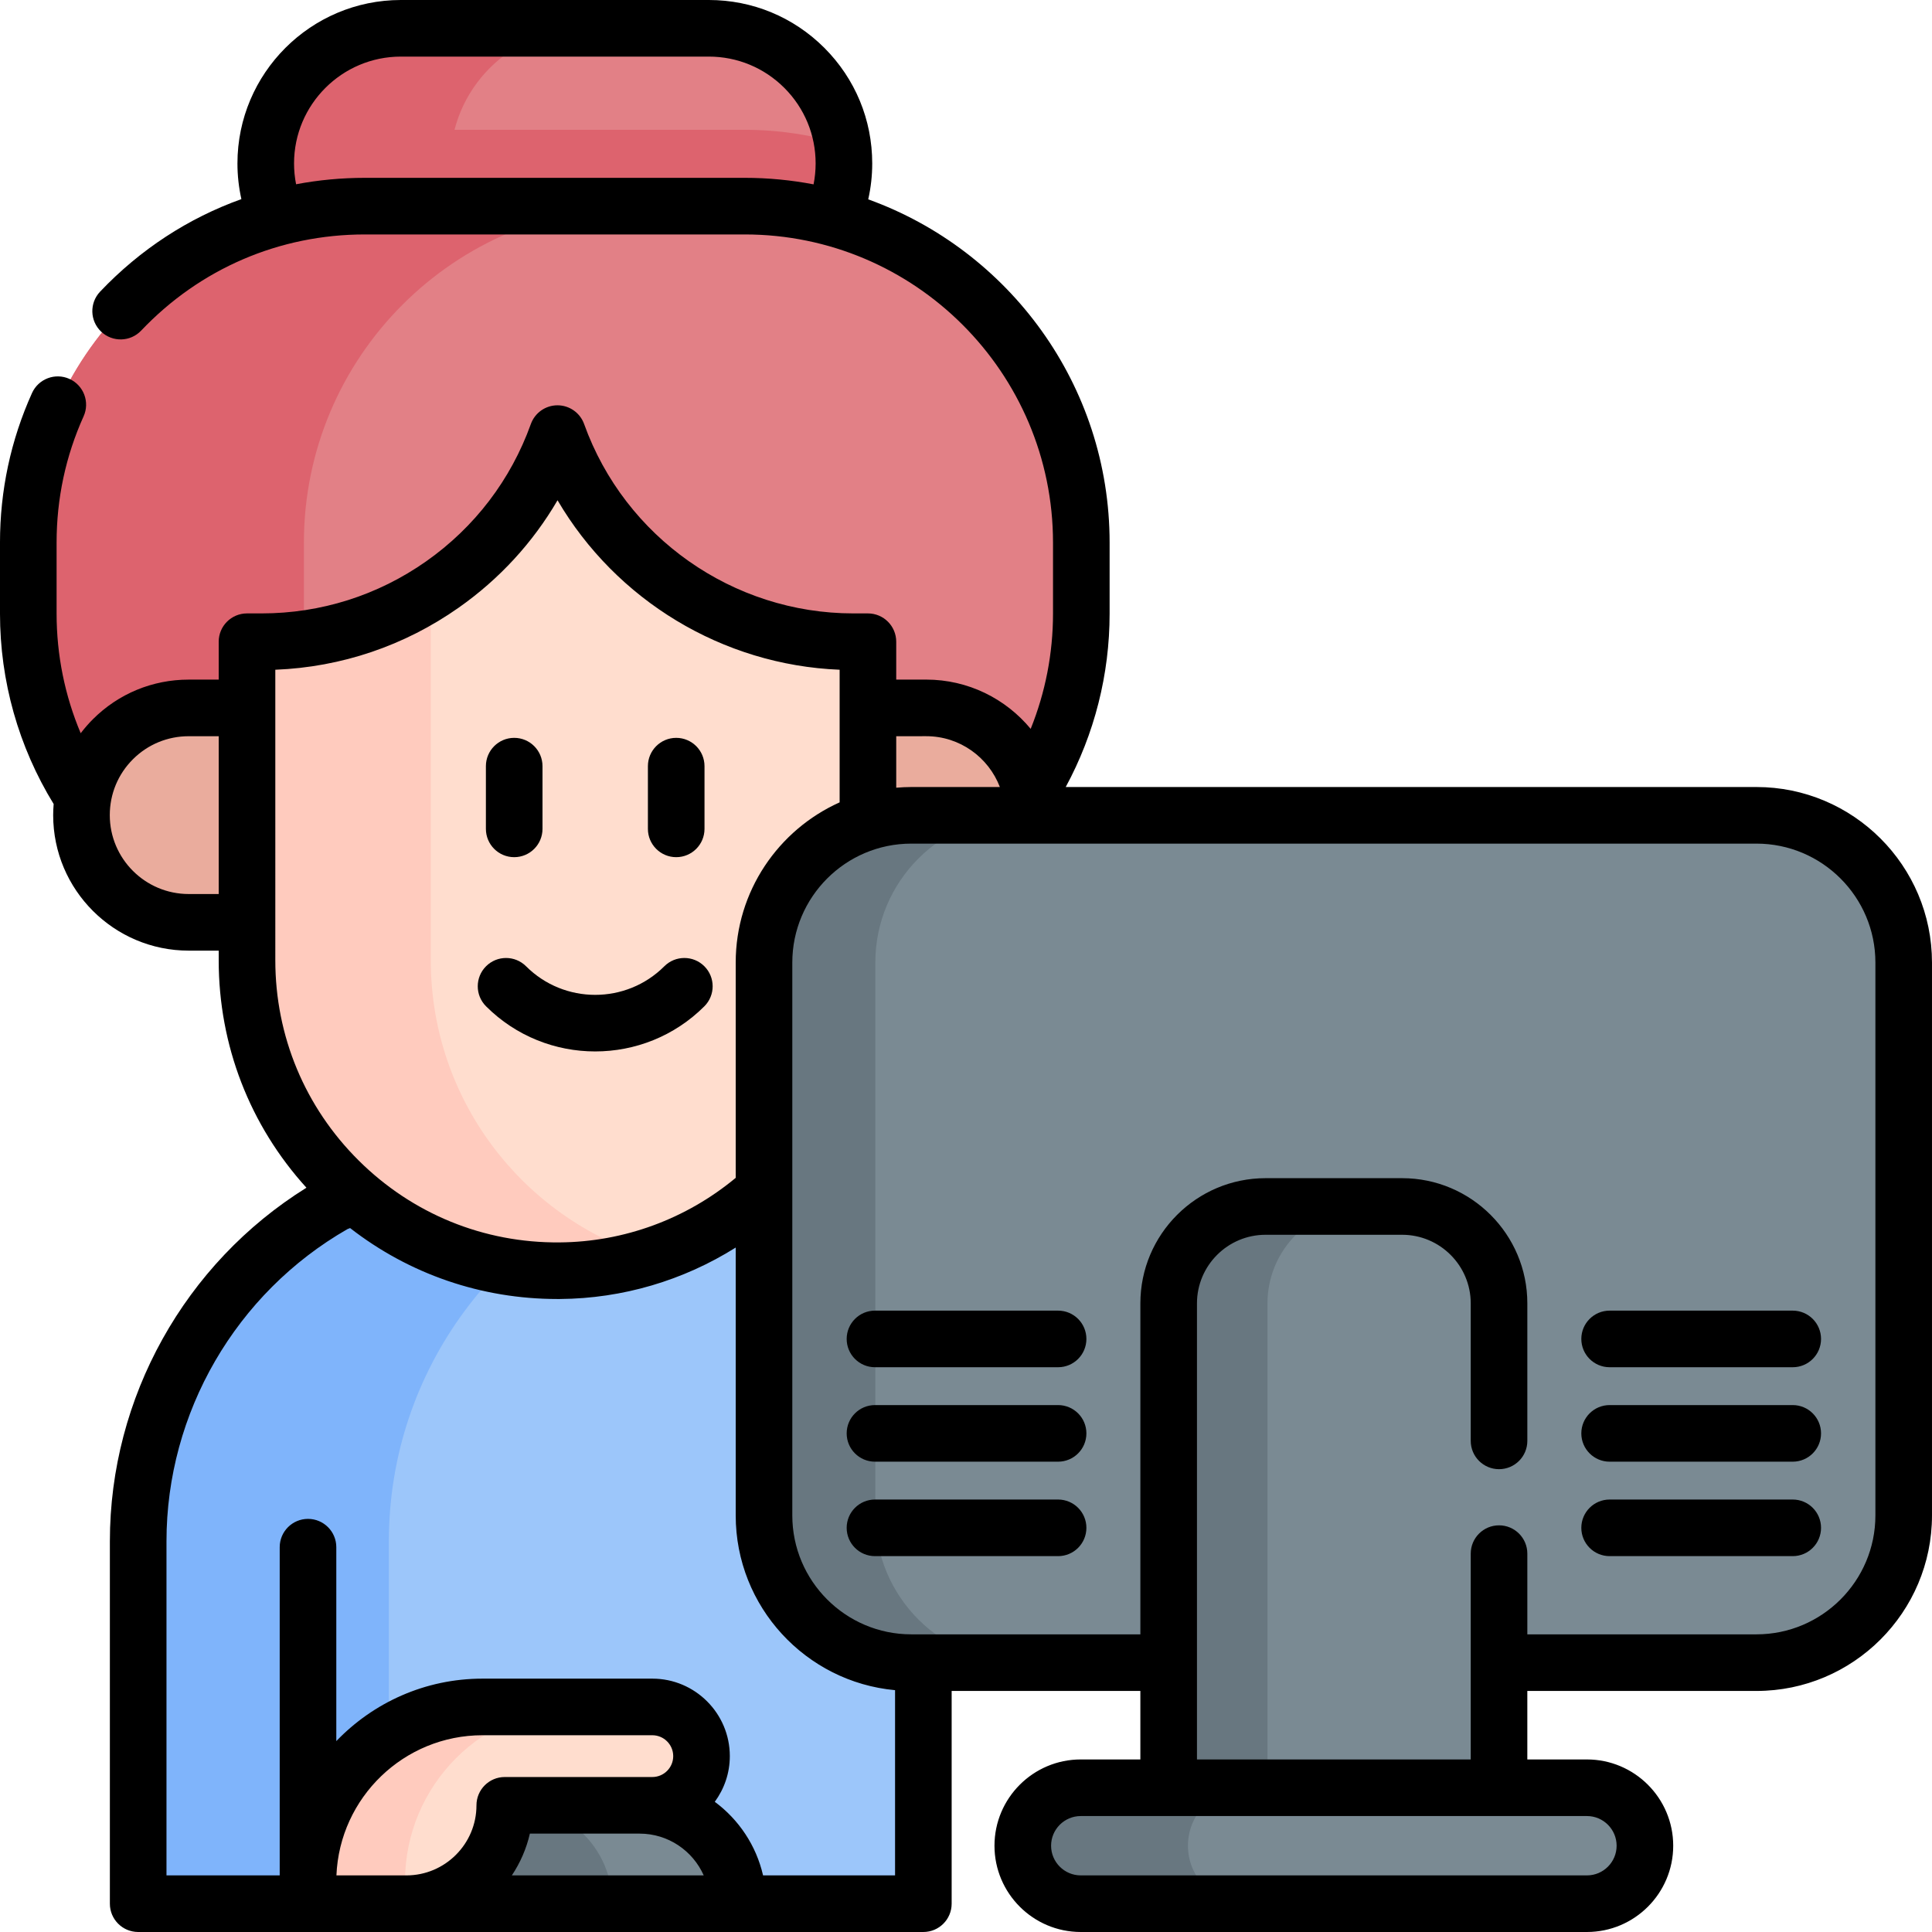
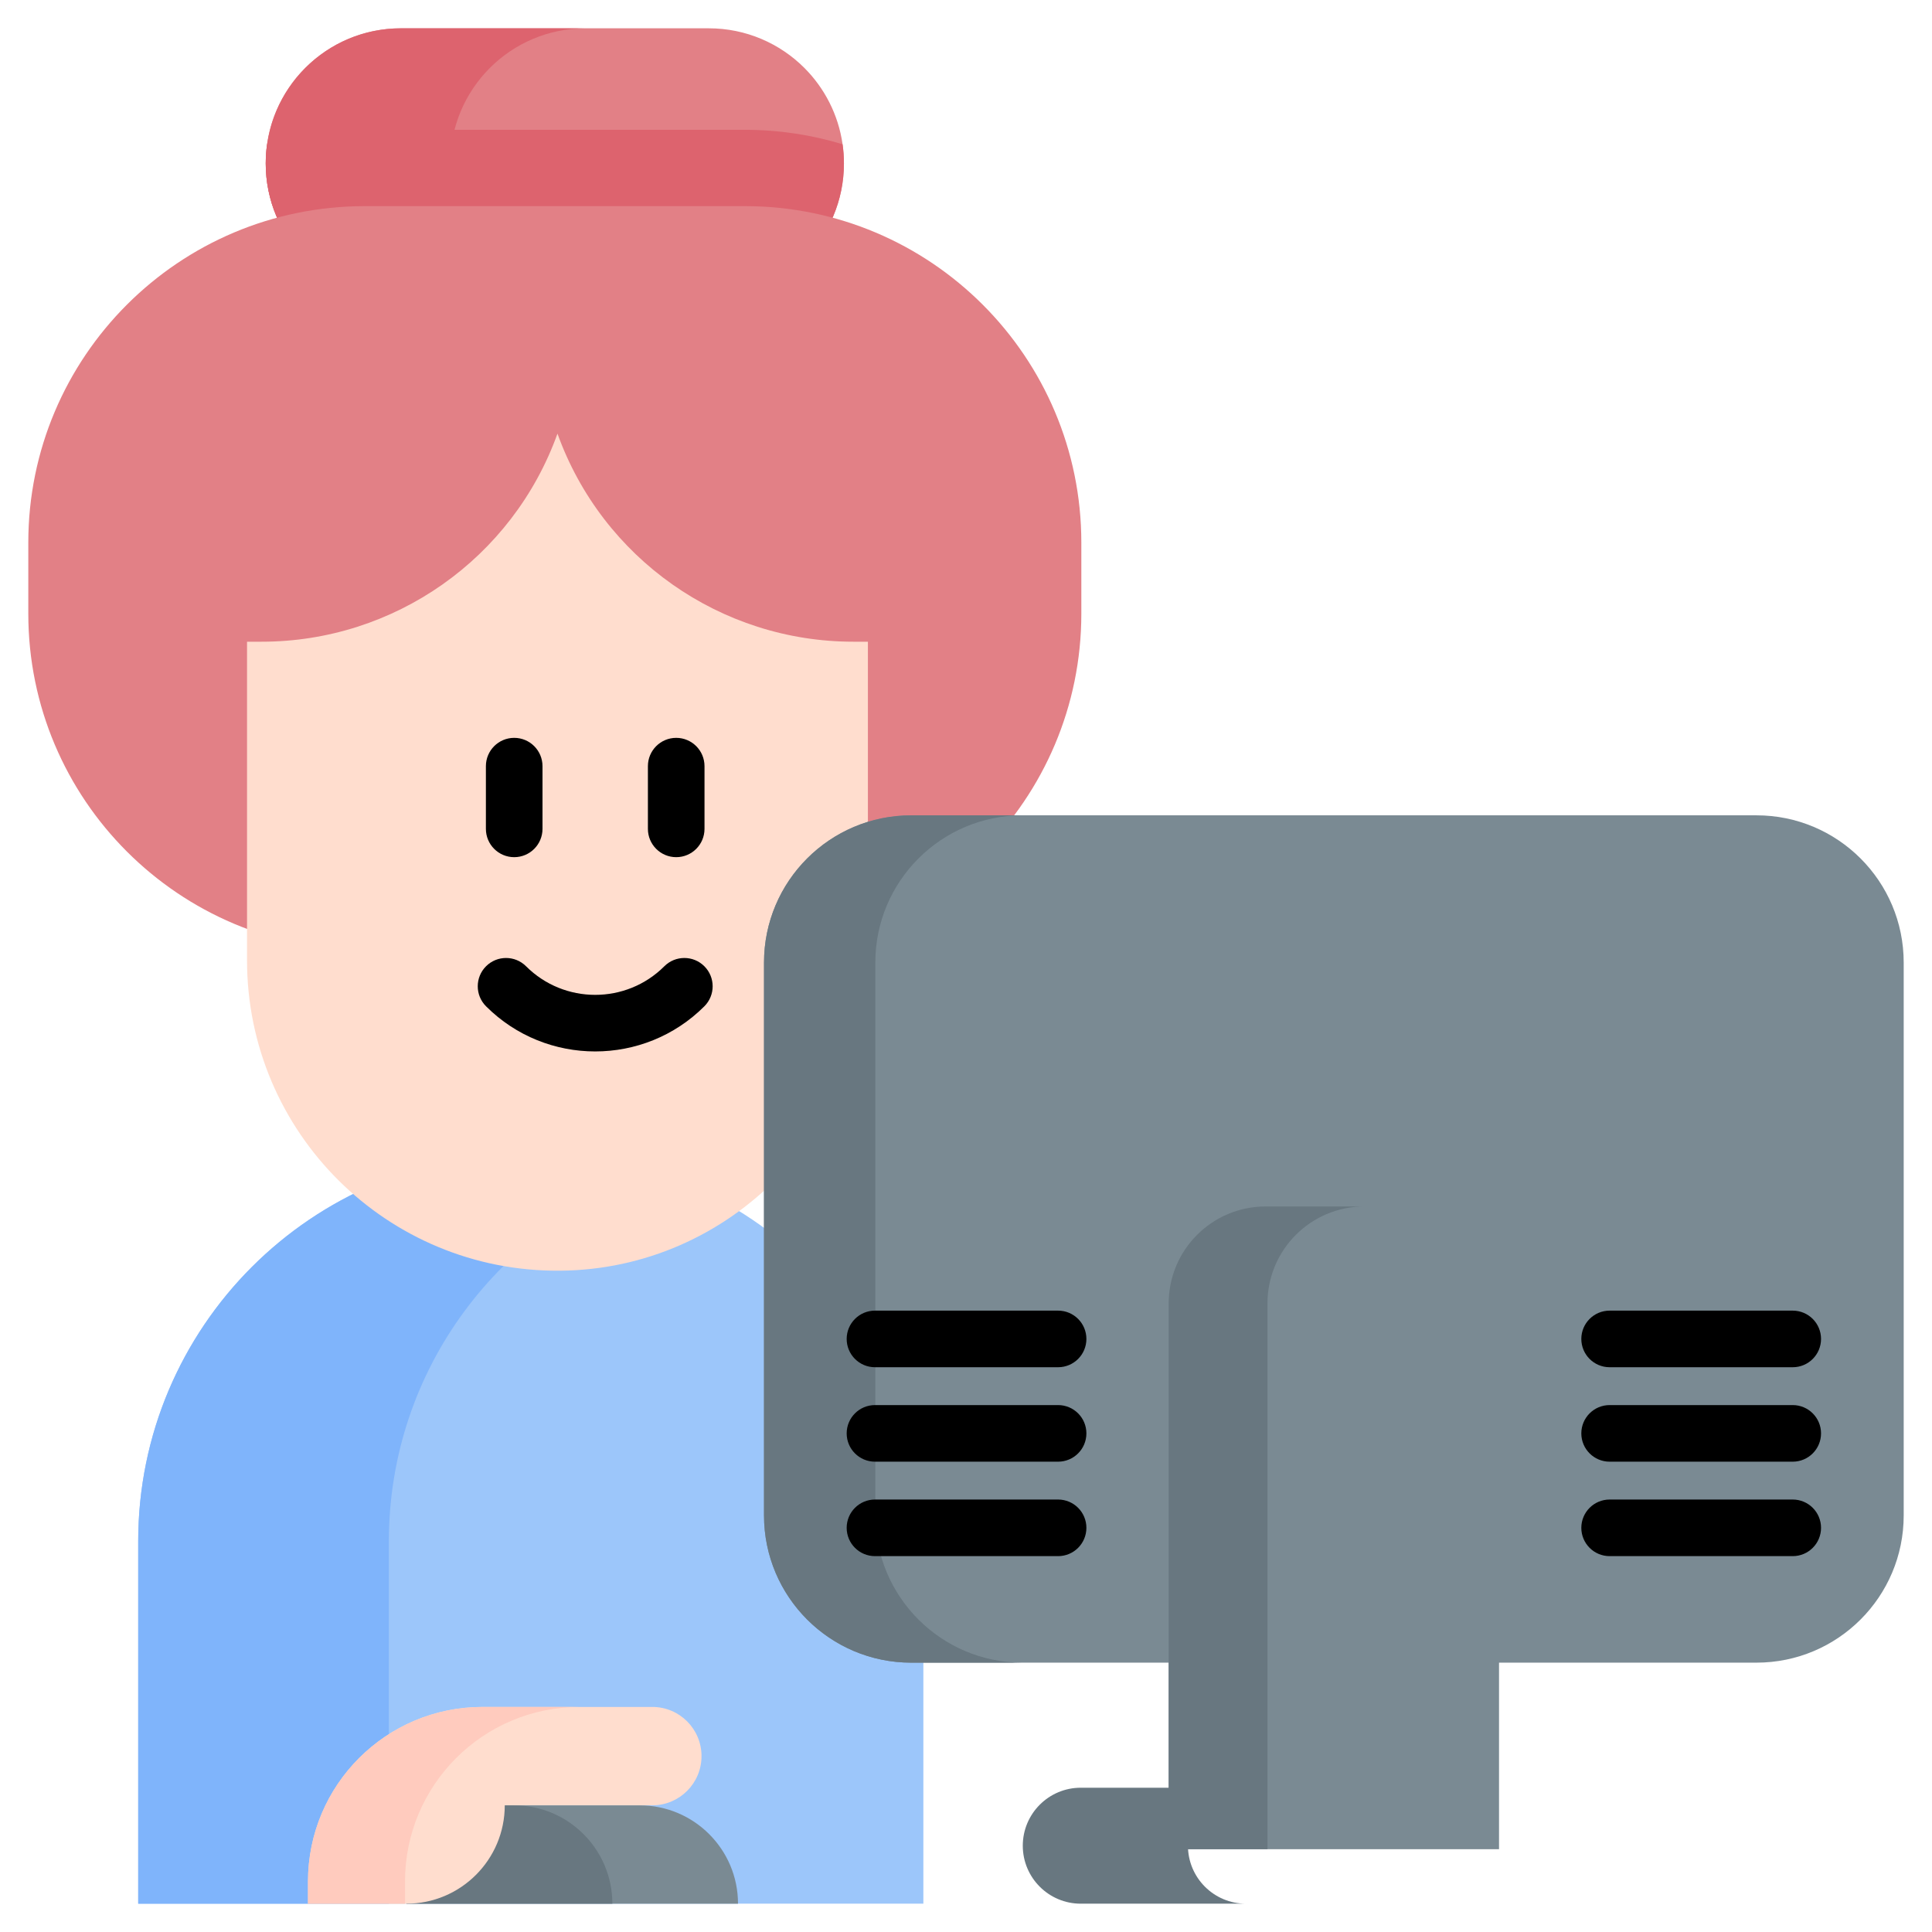
<svg xmlns="http://www.w3.org/2000/svg" id="Capa_1" enable-background="new 0 0 512 512" height="512" viewBox="0 0 512 512" width="512">
  <g>
    <g>
      <path d="m141.92 305.668h-2.514c-56.764 0-102.781 46.017-102.781 102.781v96.048h208.076v-96.048c0-56.765-46.017-102.781-102.781-102.781z" fill="#9cc6fa" />
      <path d="m173.885 310.749c-41.12 13.43-70.83 52.1-70.83 97.7v96.05h-66.43v-96.05c0-56.76 46.02-102.78 102.78-102.78h2.52c11.16 0 21.9 1.78 31.96 5.08z" fill="#7fb4fb" />
      <path d="m195.58 504.5h-87.88v-26.07h61.8c14.4 0 26.08 11.67 26.08 26.07z" fill="#7a8a93" />
      <g>
        <path d="m223.65 43.311c0 19.788-16.046 35.823-35.823 35.823h-81.59c-9.888 0-18.844-4.012-25.316-10.495-6.484-6.472-10.495-15.439-10.495-25.328 0-1.73.124-3.427.36-5.09 2.472-17.372 17.405-30.721 35.451-30.721h81.59c9.888 0 18.844 4.012 25.327 10.484 5.349 5.349 9.023 12.394 10.136 20.249.236 1.662.36 3.348.36 5.078z" fill="#e28086" />
        <path d="m129.829 68.644c6.484 6.484 15.439 10.495 25.327 10.495h-48.925c-9.888 0-18.844-4.012-25.328-10.495-6.472-6.472-10.484-15.439-10.484-25.327 0-19.777 16.035-35.811 35.811-35.811h48.925c-19.777 0-35.823 16.035-35.823 35.811.002 9.888 4.014 18.855 10.497 25.327z" fill="#dd636e" />
        <path d="m223.65 43.311c0 19.788-16.046 35.823-35.823 35.823h-81.59c-9.888 0-18.844-4.012-25.316-10.495-6.484-6.472-10.495-15.439-10.495-25.328 0-1.73.124-3.427.36-5.09 8.203-2.483 16.9-3.82 25.901-3.82h100.692c9.012 0 17.72 1.337 25.912 3.832.235 1.662.359 3.348.359 5.078z" fill="#dd636e" />
        <path d="m197.375 54.627h-100.684c-49.259 0-89.191 39.932-89.191 89.191v18.782c0 49.259 39.932 89.191 89.191 89.191h100.684c49.259 0 89.191-39.932 89.191-89.191v-18.782c0-49.259-39.933-89.191-89.191-89.191z" fill="#e28086" />
-         <path d="m169.724 251.791h-73.038c-49.25 0-89.186-39.924-89.186-89.186v-18.788c0-49.25 39.935-89.186 89.186-89.186h73.039c-49.25 0-89.186 39.935-89.186 89.186v18.788c0 49.262 39.935 89.186 89.185 89.186z" fill="#dd636e" />
-         <path d="m245.457 244.434h-195.443c-15.694 0-28.417-12.723-28.417-28.417 0-15.694 12.723-28.417 28.417-28.417h195.443c15.694 0 28.417 12.723 28.417 28.417-.001 15.694-12.723 28.417-28.417 28.417z" fill="#eaac9d" />
        <path d="m65.465 170.268v84.214c0 45.644 37.175 82.609 82.898 82.268 45.361-.338 81.643-37.939 81.643-83.301v-83.181-.21h-3.865c-35.151 0-66.52-22.063-78.405-55.144-11.885 33.081-43.254 55.144-78.405 55.144h-3.865v.21z" fill="#ffddce" />
-         <path d="m171.989 333.049c-7.472 2.349-15.405 3.641-23.631 3.697-45.722.348-82.893-36.62-82.893-82.264v-84.421h3.865c16.271 0 31.744-4.731 44.834-13.102v97.523c.001 36.924 24.328 68.162 57.825 78.567z" fill="#ffcbbe" />
      </g>
      <path d="m162.28 504.5h-54.58v-26.07h28.51c14.4 0 26.07 11.67 26.07 26.07z" fill="#687780" />
      <path d="m465.477 440.62h-223.983c-21.552 0-39.023-17.471-39.023-39.023v-146.504c0-21.552 17.471-39.023 39.023-39.023h223.983c21.552 0 39.023 17.471 39.023 39.023v146.503c0 21.553-17.471 39.024-39.023 39.024z" fill="#7a8a93" />
      <path d="m270.991 440.624h-29.5c-21.55 0-39.02-17.47-39.02-39.02v-146.51c0-21.55 17.47-39.02 39.02-39.02h29.5c-21.55 0-39.02 17.47-39.02 39.02v146.51c0 21.549 17.47 39.02 39.02 39.02z" fill="#687780" />
      <path d="m371.579 319.73h-36.187c-14.181 0-25.677 11.496-25.677 25.677v144.653h87.542v-144.653c-.001-14.181-11.497-25.677-25.678-25.677z" fill="#7a8a93" />
      <path d="m361.575 319.727c-14.19 0-25.68 11.5-25.68 25.68v144.65h-26.18v-144.65c0-14.18 11.5-25.68 25.68-25.68z" fill="#687780" />
-       <path d="m420.558 473.773h-134.145c-8.485 0-15.363 6.878-15.363 15.363 0 8.485 6.878 15.363 15.363 15.363h134.145c8.485 0 15.363-6.878 15.363-15.363 0-8.485-6.878-15.363-15.363-15.363z" fill="#7a8a93" />
      <path d="m319.32 499.996c2.78 2.78 6.62 4.5 10.86 4.5h-43.77c-4.24 0-8.08-1.72-10.86-4.5s-4.5-6.62-4.5-10.86c0-8.49 6.88-15.37 15.36-15.37h43.77c-8.48 0-15.36 6.88-15.36 15.37 0 4.24 1.72 8.08 4.5 10.86z" fill="#687780" />
      <path d="m81.625 498.602v5.898h26.071c14.399 0 26.071-11.673 26.071-26.071h39.107c7.199 0 13.036-5.836 13.036-13.036 0-7.199-5.836-13.036-13.036-13.036h-45.005c-25.54 0-46.244 20.705-46.244 46.245z" fill="#ffddce" />
      <path d="m153.585 452.36c-25.54 0-46.25 20.7-46.25 46.24v5.9h-25.71v-5.9c0-25.54 20.7-46.24 46.24-46.24z" fill="#ffcbbe" />
    </g>
    <g>
      <path d="m157.734 278.642c10.477 0 20.953-3.988 28.93-11.963 2.929-2.929 2.929-7.678 0-10.606-2.93-2.929-7.678-2.929-10.607 0-10.102 10.102-26.542 10.103-36.644 0-2.93-2.929-7.678-2.929-10.607 0s-2.929 7.678 0 10.606c7.976 7.975 18.453 11.963 28.928 11.963z" />
      <path d="m136.268 227.159c4.143 0 7.5-3.358 7.5-7.5v-16.62c0-4.142-3.357-7.5-7.5-7.5s-7.5 3.358-7.5 7.5v16.62c0 4.142 3.357 7.5 7.5 7.5z" />
      <path d="m179.202 227.159c4.143 0 7.5-3.358 7.5-7.5v-16.62c0-4.142-3.357-7.5-7.5-7.5s-7.5 3.358-7.5 7.5v16.62c0 4.142 3.358 7.5 7.5 7.5z" />
-       <path d="m465.48 208.57h-183.052c7.618-14.071 11.632-29.842 11.632-45.97v-18.79c0-41.833-26.709-77.542-63.969-90.979.696-3.098 1.058-6.278 1.058-9.519 0-11.568-4.508-22.446-12.696-30.636-8.188-8.174-19.065-12.676-30.626-12.676h-81.59c-23.882 0-43.311 19.43-43.311 43.312 0 3.219.356 6.377 1.043 9.456-14.035 5.026-26.809 13.32-37.439 24.519-2.852 3.004-2.729 7.751.276 10.603 3.002 2.851 7.75 2.729 10.603-.276 15.6-16.434 36.653-25.484 59.281-25.484h100.69c45.038 0 81.68 36.642 81.68 81.68v18.79c0 10.542-2.024 20.903-5.918 30.555-6.594-7.969-16.555-13.055-27.682-13.055h-7.95v-10.04c0-4.142-3.357-7.5-7.5-7.5h-3.87c-31.895 0-60.564-20.167-71.341-50.184-1.069-2.979-3.894-4.966-7.059-4.966s-5.989 1.987-7.059 4.966c-5.301 14.765-14.892 27.345-27.736 36.379-12.84 9.031-27.922 13.805-43.615 13.805h-3.87c-4.143 0-7.5 3.358-7.5 7.5v10.045h-7.947c-9.603 0-18.625 3.734-25.405 10.514-1.167 1.167-2.236 2.404-3.219 3.695-4.204-9.972-6.389-20.725-6.389-31.714v-18.79c0-11.687 2.408-22.95 7.157-33.476 1.703-3.776.023-8.218-3.753-9.921-3.772-1.703-8.217-.023-9.921 3.752-5.629 12.479-8.483 25.817-8.483 39.645v18.79c0 17.914 4.915 35.301 14.222 50.476-.079.976-.128 1.958-.128 2.948 0 19.797 16.113 35.903 35.919 35.903h7.947v2.553c0 22.514 8.224 43.736 23.25 60.277-32.229 20.068-52.09 55.604-52.09 93.693v96.05c0 4.142 3.357 7.5 7.5 7.5h208.08c4.143 0 7.5-3.358 7.5-7.5v-56.38h50.01v18.153h-15.797c-12.606 0-22.863 10.256-22.863 22.863s10.257 22.864 22.863 22.864h134.145c12.606 0 22.863-10.256 22.863-22.863s-10.257-22.863-22.863-22.863h-15.798v-18.154h60.721c25.651 0 46.52-20.869 46.52-46.52v-146.51c-.001-25.652-20.869-46.52-46.521-46.52zm-368.79-161.44c-6.194 0-12.287.58-18.224 1.701-.355-1.8-.54-3.643-.54-5.52 0-15.611 12.7-28.312 28.312-28.312h81.59c7.56 0 14.672 2.945 20.023 8.287 5.352 5.352 8.299 12.463 8.299 20.024 0 1.887-.187 3.74-.546 5.549-5.904-1.131-11.995-1.73-18.224-1.73h-100.69zm-46.677 189.797c-11.535 0-20.919-9.377-20.919-20.903 0-5.596 2.174-10.851 6.121-14.798 3.946-3.947 9.202-6.121 14.798-6.121h7.947v41.822zm378.408 252.209c0 4.336-3.527 7.863-7.863 7.863h-134.145c-4.336 0-7.863-3.527-7.863-7.863s3.527-7.863 7.863-7.863h134.145c4.336 0 7.863 3.527 7.863 7.863zm-182.961-294.036c8.9 0 16.499 5.596 19.516 13.47h-23.486c-1.342 0-2.667.07-3.98.182v-13.652zm-172.5-17.611c17.49-.688 34.227-6.344 48.614-16.464 10.783-7.584 19.651-17.254 26.179-28.45 15.475 26.415 43.63 43.662 74.757 44.913v35.147c-16.214 7.277-27.54 23.563-27.54 42.456v57.054c-13.159 10.922-29.604 16.975-46.665 17.106-20.116.175-38.997-7.558-53.247-21.702-14.25-14.145-22.098-32.991-22.098-53.068zm16.197 319.511c.845-20.623 17.886-37.143 38.712-37.143h45.005c3.053 0 5.536 2.483 5.536 5.536s-2.483 5.536-5.536 5.536h-3.369-35.737c-4.143 0-7.5 3.358-7.5 7.5 0 10.24-8.331 18.571-18.571 18.571zm46.486 0c2.216-3.324 3.861-7.06 4.78-11.071h29.082c7.572 0 14.102 4.557 16.989 11.071zm66.578 0c-1.819-7.936-6.451-14.809-12.796-19.502 2.493-3.399 3.985-7.576 3.985-12.105 0-11.323-9.213-20.536-20.536-20.536h-45.005c-15.212 0-28.958 6.363-38.744 16.555v-51.392c0-4.142-3.357-7.5-7.5-7.5s-7.5 3.358-7.5 7.5v86.98h-30.005v-88.55c0-34.057 18.378-65.755 47.961-82.724l.698-.276c15.672 12.187 34.794 18.803 54.952 18.802.228 0 .459-.001.688-.002 16.571-.127 32.648-4.899 46.552-13.633v70.983c0 24.204 18.584 44.141 42.23 46.314v49.086zm294.779-95.4c0 17.38-14.14 31.52-31.52 31.52h-60.72v-21.39c0-4.142-3.357-7.5-7.5-7.5s-7.5 3.358-7.5 7.5v54.54h-72.55v-120.86c0-10.024 8.155-18.18 18.18-18.18h36.19c10.024 0 18.18 8.156 18.18 18.18v36.44c0 4.142 3.357 7.5 7.5 7.5s7.5-3.358 7.5-7.5v-36.44c0-18.295-14.885-33.18-33.18-33.18h-36.19c-18.295 0-33.18 14.885-33.18 33.18v87.71h-60.72c-17.381 0-31.521-14.14-31.521-31.52v-146.51c0-17.38 14.14-31.52 31.521-31.52h223.99c17.38 0 31.52 14.14 31.52 31.52z" />
      <path d="m475.094 372.361h-48.528c-4.143 0-7.5 3.358-7.5 7.5s3.357 7.5 7.5 7.5h48.528c4.143 0 7.5-3.358 7.5-7.5s-3.358-7.5-7.5-7.5z" />
      <path d="m475.094 397.392h-48.528c-4.143 0-7.5 3.358-7.5 7.5s3.357 7.5 7.5 7.5h48.528c4.143 0 7.5-3.358 7.5-7.5s-3.358-7.5-7.5-7.5z" />
      <path d="m475.094 347.331h-48.528c-4.143 0-7.5 3.358-7.5 7.5s3.357 7.5 7.5 7.5h48.528c4.143 0 7.5-3.358 7.5-7.5s-3.358-7.5-7.5-7.5z" />
      <path d="m280.406 372.361h-48.529c-4.143 0-7.5 3.358-7.5 7.5s3.357 7.5 7.5 7.5h48.529c4.143 0 7.5-3.358 7.5-7.5s-3.357-7.5-7.5-7.5z" />
      <path d="m280.406 397.392h-48.529c-4.143 0-7.5 3.358-7.5 7.5s3.357 7.5 7.5 7.5h48.529c4.143 0 7.5-3.358 7.5-7.5s-3.357-7.5-7.5-7.5z" />
      <path d="m280.406 347.331h-48.529c-4.143 0-7.5 3.358-7.5 7.5s3.357 7.5 7.5 7.5h48.529c4.143 0 7.5-3.358 7.5-7.5s-3.357-7.5-7.5-7.5z" />
    </g>
  </g>
</svg>